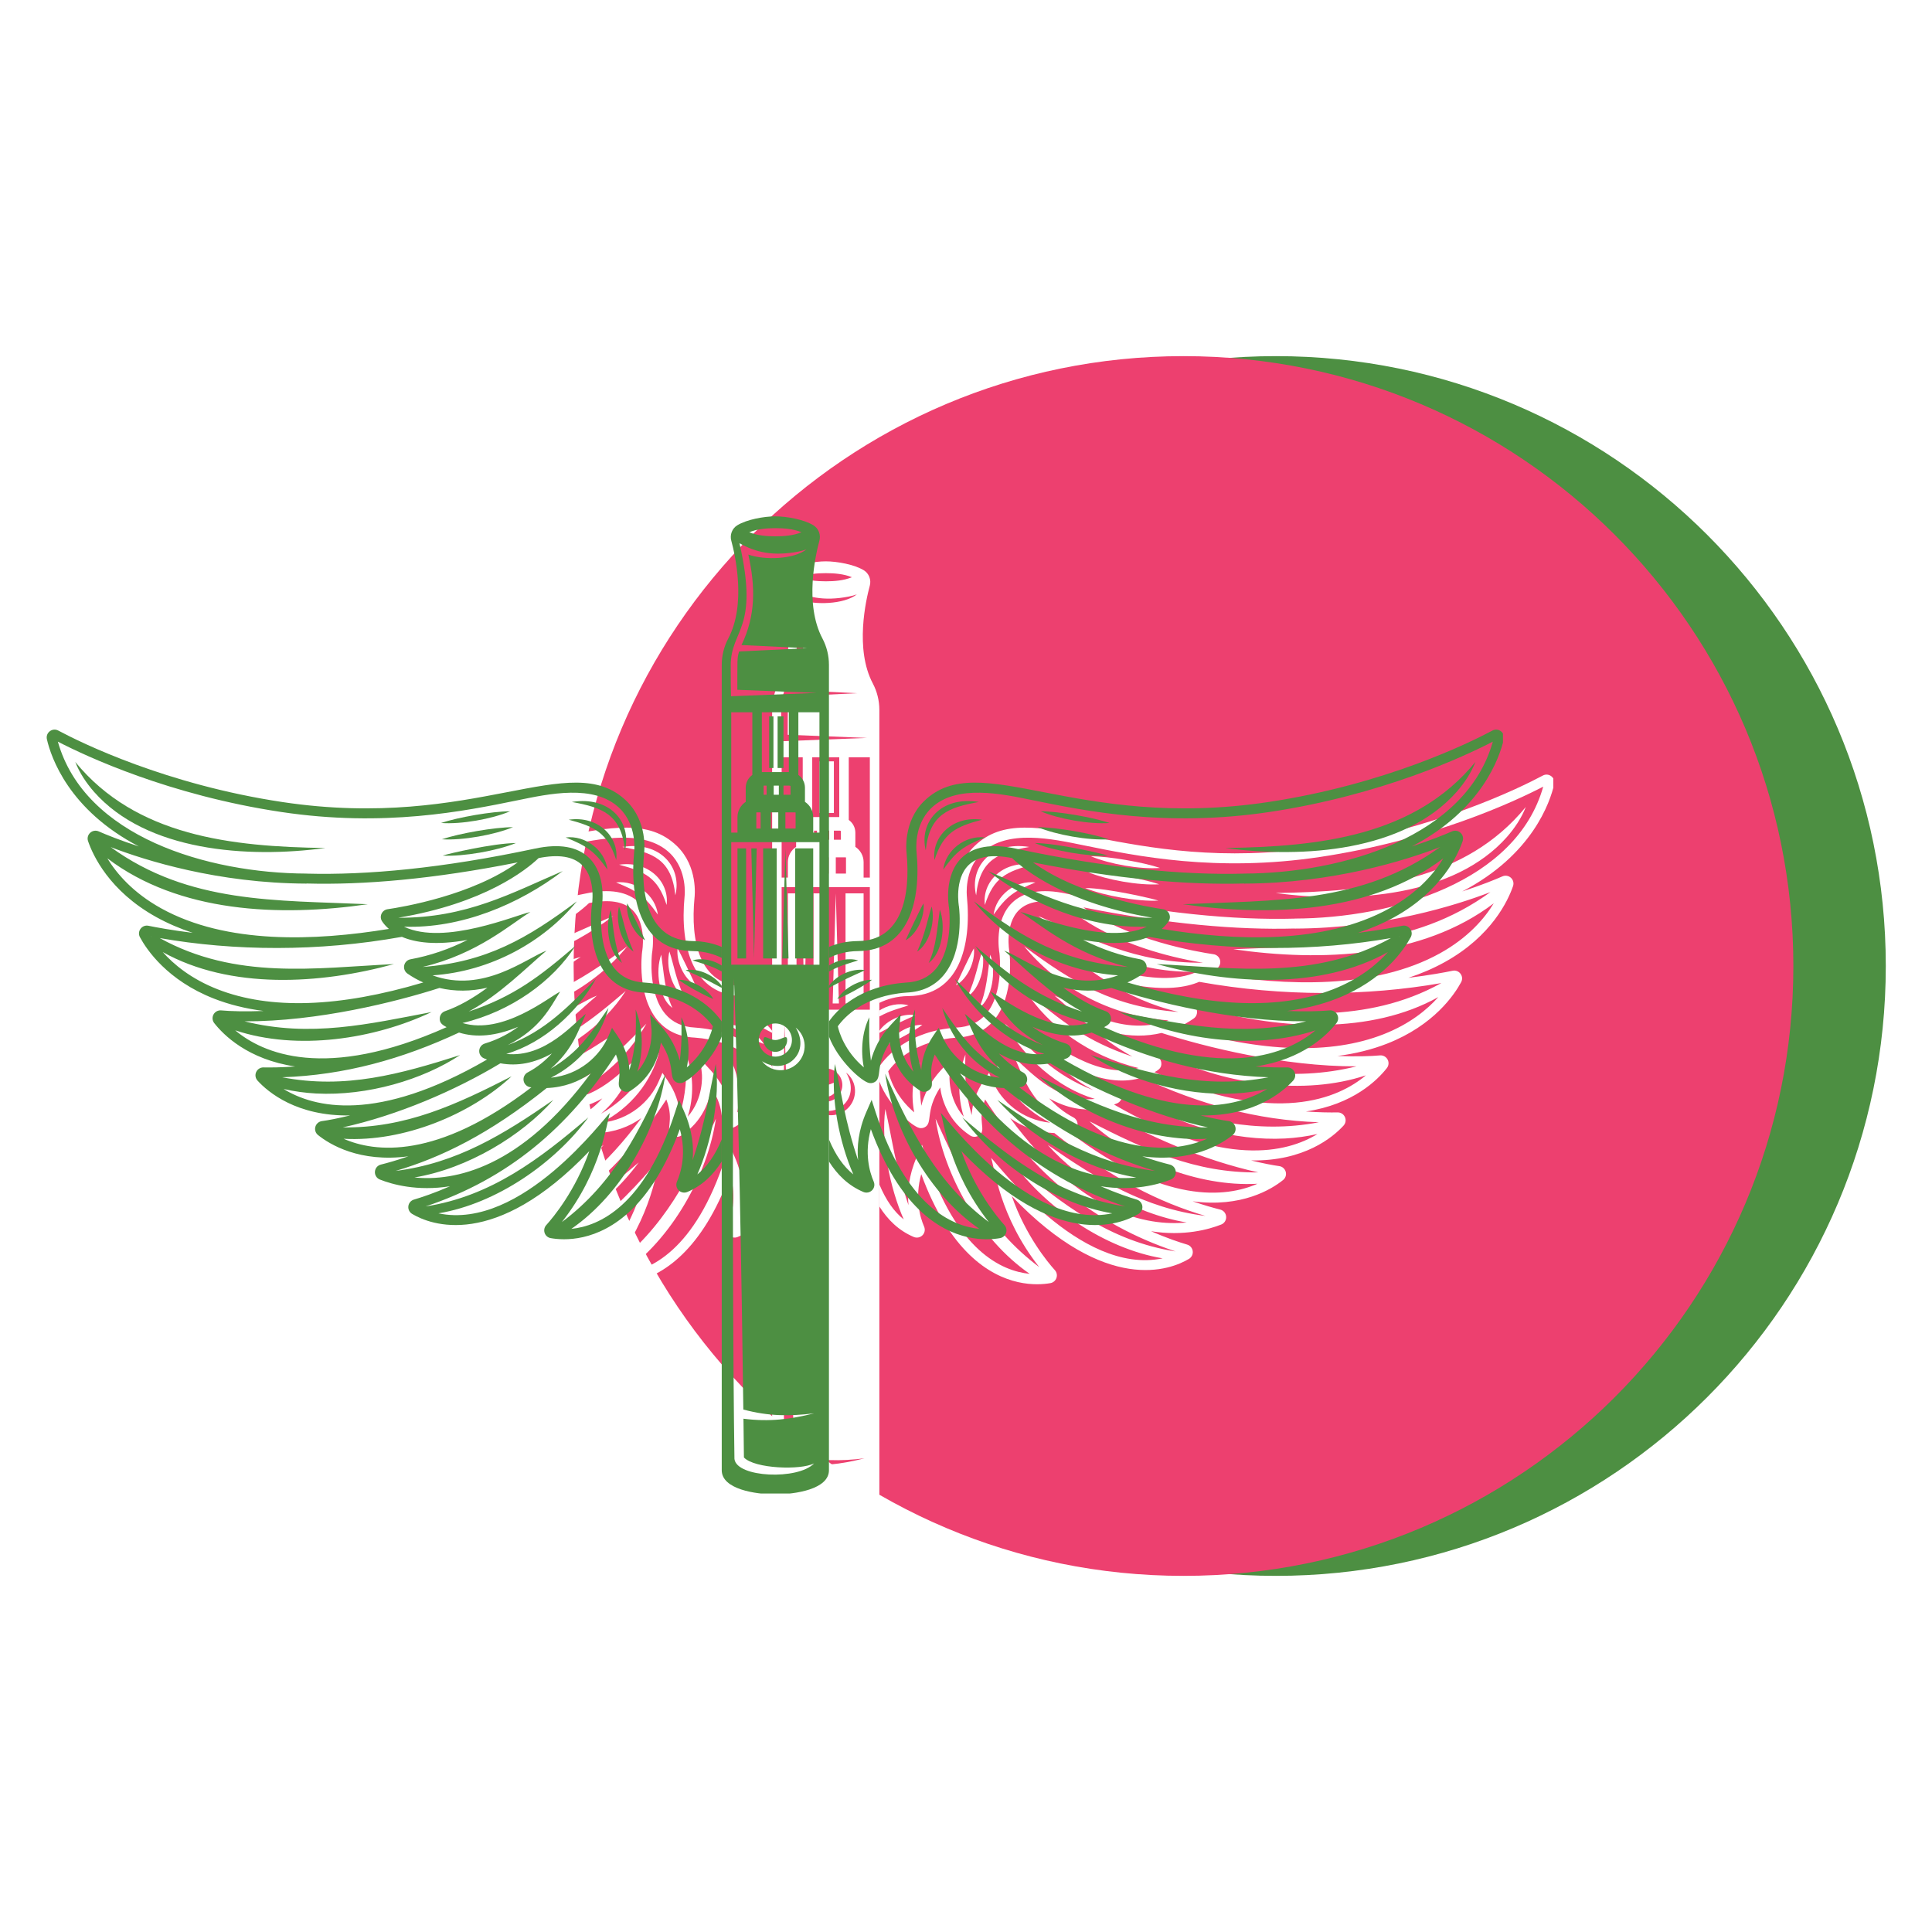
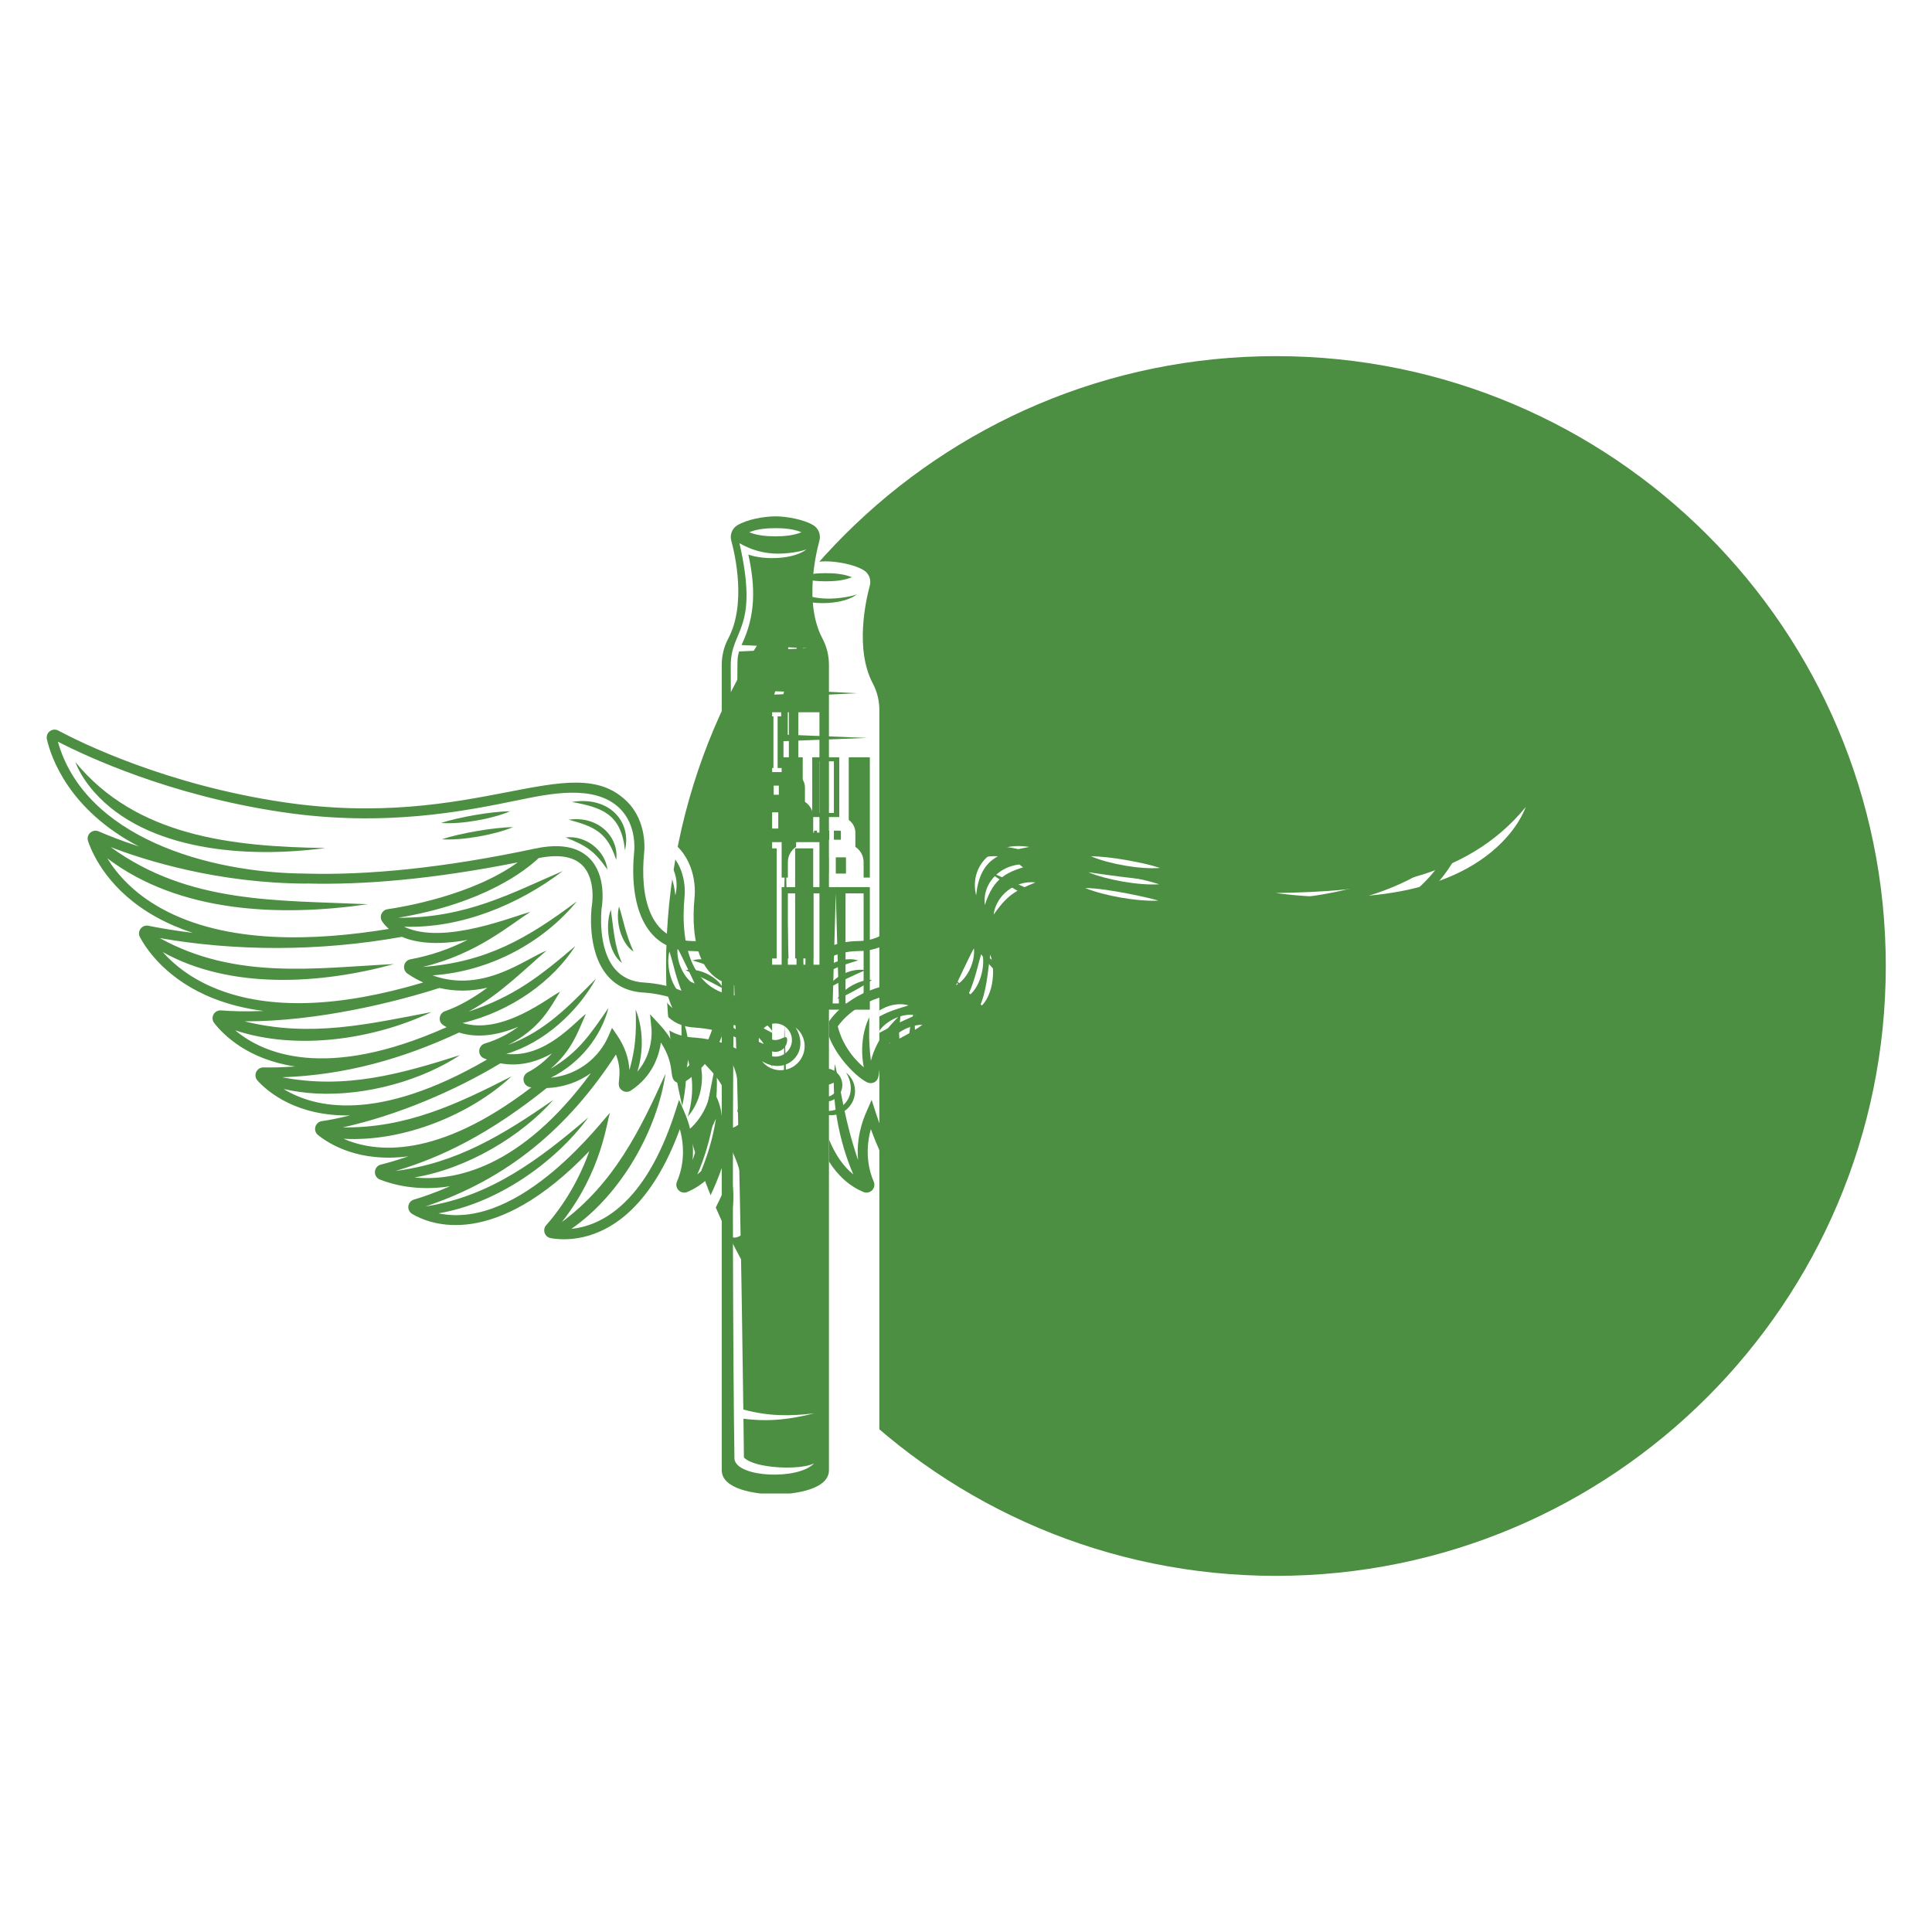
<svg xmlns="http://www.w3.org/2000/svg" width="500" viewBox="0 0 375 375" height="500" preserveAspectRatio="xMidYMid meet">
  <defs>
    <clipPath id="a86aa83cb0">
      <path d="M 129.281 69.125 L 366.031 69.125 L 366.031 305.875 L 129.281 305.875 Z M 129.281 69.125 " clip-rule="nonzero" />
    </clipPath>
    <clipPath id="540db7fd32">
      <path d="M 247.656 69.125 C 182.281 69.125 129.281 122.125 129.281 187.5 C 129.281 252.875 182.281 305.875 247.656 305.875 C 313.031 305.875 366.031 252.875 366.031 187.5 C 366.031 122.125 313.031 69.125 247.656 69.125 Z M 247.656 69.125 " clip-rule="nonzero" />
    </clipPath>
    <clipPath id="2f9458f3e8">
      <path d="M 111.34 69.125 L 348.09 69.125 L 348.09 305.875 L 111.34 305.875 Z M 111.34 69.125 " clip-rule="nonzero" />
    </clipPath>
    <clipPath id="22705021c5">
-       <path d="M 229.715 69.125 C 164.34 69.125 111.34 122.125 111.34 187.5 C 111.34 252.875 164.34 305.875 229.715 305.875 C 295.09 305.875 348.09 252.875 348.09 187.5 C 348.09 122.125 295.09 69.125 229.715 69.125 Z M 229.715 69.125 " clip-rule="nonzero" />
-     </clipPath>
+       </clipPath>
    <clipPath id="1826894513">
      <path d="M 18.75 150 L 150 150 L 150 250 L 18.75 250 Z M 18.75 150 " clip-rule="nonzero" />
    </clipPath>
    <clipPath id="5f2cbbc540">
-       <path d="M 170 150 L 301.5 150 L 301.5 250 L 170 250 Z M 170 150 " clip-rule="nonzero" />
-     </clipPath>
+       </clipPath>
    <clipPath id="c05336bf34">
      <path d="M 149 108.875 L 171 108.875 L 171 298.625 L 149 298.625 Z M 149 108.875 " clip-rule="nonzero" />
    </clipPath>
    <clipPath id="2ff05b3003">
      <path d="M 160 141 L 291.719 141 L 291.719 241 L 160 241 Z M 160 141 " clip-rule="nonzero" />
    </clipPath>
    <clipPath id="f13332e5db">
      <path d="M 140 100.141 L 161 100.141 L 161 289.891 L 140 289.891 Z M 140 100.141 " clip-rule="nonzero" />
    </clipPath>
  </defs>
  <rect x="-37.5" width="450" fill="#ffffff" y="-37.5" height="450" fill-opacity="1" />
  <rect x="-37.5" width="450" fill="#ffffff" y="-37.5" height="450" fill-opacity="1" />
  <g clip-path="url(#a86aa83cb0)">
    <g clip-path="url(#540db7fd32)">
      <path fill="#4d8f42" d="M 129.281 69.125 L 366.031 69.125 L 366.031 305.875 L 129.281 305.875 Z M 129.281 69.125 " fill-opacity="1" fill-rule="nonzero" />
    </g>
  </g>
  <g clip-path="url(#2f9458f3e8)">
    <g clip-path="url(#22705021c5)">
      <path fill="#ed406f" d="M 111.34 69.125 L 348.09 69.125 L 348.09 305.875 L 111.34 305.875 Z M 111.34 69.125 " fill-opacity="1" fill-rule="nonzero" />
    </g>
  </g>
  <path fill="#ffffff" d="M 119.574 171.281 C 123.742 172.965 125.113 173.898 127.688 177.52 C 127.242 173.812 123.488 170.816 119.574 171.281 Z M 119.574 171.281 " fill-opacity="1" fill-rule="nonzero" />
  <g clip-path="url(#1826894513)">
    <path fill="#ffffff" d="M 149.871 229.895 C 148.59 232.953 147.039 235.168 145.137 236.688 C 147.848 230.543 149.578 221.832 148.711 215.258 C 147.32 221.203 146.949 225.801 144.215 233.926 C 144.461 231.359 144.18 228.168 142.613 224.57 L 141.59 222.211 L 140.797 224.66 C 134.926 242.812 126.078 246.719 120.684 247.254 C 130.488 240.48 137.352 227.961 138.957 217.145 C 133.926 228.332 128.93 238.395 118.84 245.938 C 126.652 235.996 127.504 226.531 128.18 224.746 C 127.188 225.492 111.043 247.633 94.883 244.242 C 106.184 242.355 117.438 234.488 123.977 225.625 C 114.484 233.758 105.012 240.949 92.383 242.902 C 108.328 237.578 120.066 227.68 129.336 213.41 C 131 217.754 128.91 219.324 130.578 220.406 C 131.09 220.738 131.723 220.738 132.234 220.406 C 136.395 217.68 137.688 213.727 138.066 211.082 C 141.066 215.75 139.414 217.988 141.09 218.812 C 141.41 218.973 141.773 219.008 142.113 218.934 C 143.52 218.617 148.078 214.648 149.871 209.918 L 149.871 207 C 148.438 204.938 144.145 200.113 134.922 199.453 C 132.457 199.336 130.516 198.445 129.129 196.801 C 125.742 192.777 126.504 185.496 126.555 185.031 C 126.656 184.469 127.59 178.633 124.121 175.25 C 121.867 173.047 118.344 172.438 113.648 173.438 C 95.586 177.285 81.023 178.617 69.277 178.305 L 69.277 178.293 C 50.082 178.223 26.219 171.168 21.012 152.688 C 26.539 155.551 42.633 163.082 64.359 166.34 C 84.418 169.348 99.941 166.172 110.215 164.074 C 116.238 162.844 125.113 160.855 130.027 165.598 C 133.48 168.93 132.883 173.961 132.875 174.012 C 131.93 183.734 134.453 193.254 144.219 193.34 C 146.535 193.359 148.418 193.941 149.871 194.664 L 149.871 192.527 C 148.332 191.883 146.453 191.414 144.234 191.395 C 135.738 191.32 133.992 182.621 134.809 174.23 C 134.836 174.016 135.523 168.203 131.375 164.199 C 120.609 153.809 102.199 170.047 64.648 164.414 C 42 161.02 25.582 152.93 21.094 150.535 C 20.559 150.246 19.926 150.297 19.445 150.668 C 18.965 151.035 18.75 151.629 18.883 152.219 C 19.676 155.695 23.117 165.93 36.734 173.027 C 33.055 171.832 30.363 170.73 28.93 170.102 C 28.375 169.859 27.727 169.965 27.281 170.379 C 26.836 170.785 26.676 171.422 26.871 171.992 C 27.812 174.742 30.988 181.684 40.125 186.742 C 42.297 187.949 44.656 188.965 47.191 189.797 C 43.09 189.293 40.066 188.727 38.598 188.422 C 38.008 188.301 37.422 188.527 37.062 189.008 C 36.707 189.488 36.66 190.113 36.945 190.641 C 38.238 193.043 42.227 199.008 51.301 202.562 C 54.266 203.723 57.488 204.52 60.953 204.965 C 57.371 205.102 54.496 205.016 52.703 204.852 C 52.094 204.797 51.516 205.109 51.223 205.645 C 50.934 206.176 50.984 206.832 51.359 207.312 C 53.145 209.594 57.898 214.379 67.074 215.738 C 64.449 215.926 62.336 215.945 60.926 215.918 C 60.312 215.906 59.754 216.258 59.504 216.816 C 59.25 217.375 59.355 218.027 59.77 218.48 C 61.816 220.715 67.383 225.422 77.723 225.238 C 75.383 225.816 73.496 226.172 72.266 226.34 C 71.656 226.418 71.156 226.855 70.992 227.445 C 70.828 228.035 71.031 228.664 71.512 229.047 C 73.746 230.844 79.566 234.438 89.055 233.172 C 86.789 233.957 84.941 234.469 83.715 234.777 C 83.062 234.938 82.598 235.492 82.555 236.16 C 82.508 236.824 82.895 237.434 83.512 237.68 C 85.891 238.621 90.77 240 97.129 238.98 C 94.059 240.328 91.582 241.145 90.125 241.574 C 89.543 241.746 89.117 242.246 89.043 242.848 C 88.965 243.445 89.254 244.035 89.773 244.348 C 93.281 246.445 105.746 251.434 124.164 232.168 C 121.469 239.836 117.207 244.977 115.805 246.531 C 115.434 246.941 115.316 247.523 115.496 248.047 C 115.676 248.574 116.125 248.957 116.668 249.055 C 117.949 249.281 120.199 249.477 122.938 248.859 C 128.566 247.59 136.25 242.875 141.738 227.898 C 143.023 232.559 142.004 236.188 141.18 238.09 C 140.934 238.664 141.055 239.32 141.496 239.762 C 141.941 240.211 142.609 240.34 143.191 240.094 C 146.094 238.867 148.242 236.762 149.871 234.172 Z M 114.328 175.289 C 118.203 174.508 121.043 174.961 122.766 176.641 C 125.594 179.406 124.648 184.656 124.637 184.707 L 124.629 184.766 C 124.586 185.109 123.605 193.258 127.637 198.047 C 129.391 200.129 131.801 201.254 134.809 201.395 C 143 201.98 146.84 206.109 148.156 207.941 C 147.902 209.051 146.816 212.762 143.102 215.91 C 143.754 212.668 143.422 208.941 142.035 206.188 C 142.039 208.672 142.207 210.672 141.727 214.625 C 141.195 212.594 140.117 210.094 137.926 207.727 L 135.957 205.602 L 136.238 208.488 C 136.258 208.707 136.621 213.148 133.488 216.75 C 134.711 212.824 134.656 208.457 133.164 204.691 C 133.332 209.375 133.102 212.328 131.953 216.445 C 131.824 214.105 131.035 211.844 129.574 209.703 L 128.574 208.234 L 127.867 209.863 C 126.188 213.766 122.223 217.371 116.707 217.918 C 122.477 215.059 126.488 209.793 127.887 204.371 C 124.336 209.52 122.098 212.965 116.648 216.188 C 120.832 212.559 121.902 209.129 123.496 205.539 C 121.359 207.059 115.688 214.125 108.047 213.297 C 115.422 211.121 121.898 205.121 125.461 198.699 C 120.195 203.973 115.77 208.805 108.352 211.582 C 114.707 208.336 116.555 204.305 118.5 201.207 C 116.258 202.32 107.379 209.648 99.551 207.305 C 109.031 205.051 117.133 199.129 121.453 192.348 C 114.566 198.254 109.473 202.195 100.758 205.078 C 106.832 201.801 111.898 196.586 115.863 193.25 C 111.934 194.715 103.594 201.645 93.738 198.051 C 105.062 197.285 115.34 191.52 121.75 183.684 C 112.164 190.859 104.188 195.508 91.816 196.418 C 102.488 193.914 109.023 187.992 112.727 185.754 C 110.098 186.262 96.023 192.367 88.195 188.602 C 99.207 188.992 110.461 184.316 119.012 177.805 C 109.195 182.004 100.324 186.961 87.066 186.867 C 103.828 184.07 111.93 177.574 114.328 175.289 Z M 41.066 185.043 C 35.586 182.004 32.418 178.281 30.613 175.332 C 44.508 185.875 63.973 186.73 81.176 184.242 C 63.395 183.441 46.434 184.172 31.266 173.156 C 38.004 175.746 52.031 180.176 69.273 180.238 L 69.273 180.223 C 80.352 180.523 93.836 179.391 110.27 176.121 C 101.426 182.535 87.895 184.793 85.008 185.215 C 84.492 185.285 84.039 185.625 83.824 186.113 C 83.609 186.598 83.66 187.148 83.961 187.586 C 84.246 188.012 84.664 188.52 85.266 189.035 C 70.965 191.383 53.742 192.062 41.066 185.043 Z M 39.145 190.562 C 39.137 190.547 39.121 190.527 39.113 190.508 C 39.133 190.512 39.152 190.516 39.172 190.52 Z M 52.008 200.75 C 46.875 198.738 43.5 195.926 41.371 193.531 C 54.457 200.824 71.871 199.816 86.254 195.855 C 70.941 196.629 55.547 198.965 40.789 190.816 C 55.246 193.344 71.5 193.496 87.789 190.574 C 90.355 191.676 94.359 192.293 100.535 191.168 C 96.914 192.988 93.254 194.23 89.453 194.934 C 88.852 195.035 88.371 195.508 88.238 196.113 C 88.109 196.719 88.352 197.344 88.855 197.695 C 89.84 198.383 90.871 198.957 91.938 199.43 C 75.629 204.293 62.203 204.746 52.008 200.75 Z M 55.438 208.723 C 67.52 212.734 82.473 210.434 93.555 205.168 C 81.367 207.48 70.078 210.168 57.246 206.977 C 71.496 207.016 86.637 203.199 95.082 200.496 C 98.035 201.203 101.188 201.188 104.387 200.441 C 101.434 202.609 98.75 204.094 96.152 205.008 C 95.594 205.203 95.207 205.691 95.141 206.277 C 95.023 207.34 95.77 207.719 96.465 208.109 C 72.867 218.637 60.703 213.148 55.438 208.723 Z M 64.828 220.109 C 66.891 220.582 69 220.859 71.109 220.98 C 81.094 221.5 91.844 218.301 99.078 213.523 C 87.508 217.207 76.812 220.191 64.555 217.832 C 76.652 217.418 87.82 214.312 98.879 209.152 C 102.238 210.203 106.047 209.836 110.379 208.031 C 108.727 209.254 106.574 210.473 103.895 211.281 C 103.266 211.469 102.836 212.02 102.797 212.676 C 102.766 213.32 103.125 213.902 103.719 214.156 C 103.918 214.238 104.117 214.312 104.316 214.391 C 82.934 226.793 70.723 223.734 64.828 220.109 Z M 76.477 229.766 C 88.141 230.426 101.121 225.043 109.082 217.648 C 98.34 223.145 88.551 227.715 76.328 227.559 C 86.945 225.207 98.09 220.441 106.91 215.121 C 110.219 215.727 113.531 215.094 116.91 213.199 C 115.719 214.508 114.16 215.863 112.207 216.887 C 111.621 217.191 111.301 217.84 111.414 218.496 C 111.527 219.156 112.051 219.664 112.715 219.762 C 112.785 219.77 112.855 219.773 112.926 219.781 C 94.52 233.871 82.535 232.426 76.477 229.766 Z M 90.219 237.281 C 100.629 235.543 111.059 229.145 117.188 222.223 C 107.457 228.957 98.457 234.512 86.57 236.012 C 95.41 233.406 104.746 228.863 115.898 219.922 C 119.254 219.797 122.156 218.691 124.473 217.031 C 110.832 235.566 97.969 238.047 90.219 237.281 Z M 90.219 237.281 " fill-opacity="1" fill-rule="nonzero" />
  </g>
  <path fill="#ffffff" d="M 144.203 195.145 C 146.254 195.812 147.668 196.121 149.871 197.301 L 149.871 196.137 C 148.246 195.102 146.094 194.586 144.203 195.145 Z M 144.203 195.145 " fill-opacity="1" fill-rule="nonzero" />
  <path fill="#ffffff" d="M 179.027 198.914 C 176.586 198.867 173.504 200.594 172.305 202.637 C 173.852 202.07 177.707 199.969 179.027 198.914 Z M 179.027 198.914 " fill-opacity="1" fill-rule="nonzero" />
  <path fill="#ffffff" d="M 170.68 196.137 L 170.68 197.301 C 172.883 196.121 174.297 195.812 176.348 195.145 C 174.457 194.586 172.305 195.102 170.68 196.137 Z M 170.68 196.137 " fill-opacity="1" fill-rule="nonzero" />
  <path fill="#ffffff" d="M 170.68 200.086 L 170.68 200.48 C 171.203 200.207 171.699 199.934 172.195 199.672 C 175.273 198.027 177.391 197.27 177.688 197.031 C 175.098 196.605 172.023 198.121 170.68 200.086 Z M 170.68 200.086 " fill-opacity="1" fill-rule="nonzero" />
  <path fill="#ffffff" d="M 149.871 200.48 L 149.871 200.086 C 148.527 198.121 145.457 196.605 142.863 197.031 C 143.16 197.27 145.277 198.027 148.359 199.672 C 148.852 199.934 149.348 200.207 149.871 200.48 Z M 149.871 200.48 " fill-opacity="1" fill-rule="nonzero" />
  <path fill="#ffffff" d="M 131.082 173.785 C 132.426 168.328 128.148 163.195 120.77 164.395 C 126.668 165.461 130.367 166.758 131.082 173.785 Z M 131.082 173.785 " fill-opacity="1" fill-rule="nonzero" />
  <path fill="#ffffff" d="M 148.246 202.637 C 147.047 200.594 143.965 198.867 141.523 198.914 C 142.844 199.969 146.699 202.07 148.246 202.637 Z M 148.246 202.637 " fill-opacity="1" fill-rule="nonzero" />
  <path fill="#ffffff" d="M 120.172 167.836 C 125.211 169.188 127.68 170.328 129.387 175.652 C 129.965 171.207 125.926 167.004 120.172 167.836 Z M 120.172 167.836 " fill-opacity="1" fill-rule="nonzero" />
  <path fill="#ffffff" d="M 190.621 184.688 C 189.781 187.199 189.422 189.852 187.797 193.441 C 190.18 191.906 191.359 187.574 190.621 184.688 Z M 190.621 184.688 " fill-opacity="1" fill-rule="nonzero" />
  <path fill="#ffffff" d="M 189.469 173.785 C 190.184 166.758 193.883 165.461 199.781 164.395 C 192.402 163.195 188.125 168.328 189.469 173.785 Z M 189.469 173.785 " fill-opacity="1" fill-rule="nonzero" />
  <path fill="#ffffff" d="M 192.207 185.297 C 191.703 188.684 191.531 192.512 190.035 195.641 C 192.641 193.773 193.395 188.492 192.207 185.297 Z M 192.207 185.297 " fill-opacity="1" fill-rule="nonzero" />
  <path fill="#ffffff" d="M 185.562 191.238 C 187.777 190.012 189.32 186.648 189.035 184.078 C 188.469 184.992 185.801 190.668 185.562 191.238 Z M 185.562 191.238 " fill-opacity="1" fill-rule="nonzero" />
  <path fill="#ffffff" d="M 211.766 166.207 C 215.27 167.695 221.254 168.773 225.164 168.469 C 221.941 167.387 215.289 166.199 211.766 166.207 Z M 211.766 166.207 " fill-opacity="1" fill-rule="nonzero" />
  <path fill="#ffffff" d="M 225.008 171.641 C 221.617 170.488 214.82 169.301 211.195 169.285 C 214.777 170.773 220.988 171.895 225.008 171.641 Z M 225.008 171.641 " fill-opacity="1" fill-rule="nonzero" />
  <path fill="#ffffff" d="M 292.512 162.438 C 294.027 160.699 295.332 158.758 296.156 156.633 C 284.387 171.02 265.871 173.078 247.605 173.332 C 262.785 175.379 282.32 173.977 292.512 162.438 Z M 292.512 162.438 " fill-opacity="1" fill-rule="nonzero" />
  <path fill="#ffffff" d="M 224.852 174.809 C 223.695 174.41 215.031 172.402 210.629 172.363 C 214.391 173.898 220.848 175.012 224.852 174.809 Z M 224.852 174.809 " fill-opacity="1" fill-rule="nonzero" />
  <path fill="#ffffff" d="M 192.863 177.52 C 195.438 173.898 196.809 172.965 200.977 171.281 C 197.062 170.816 193.309 173.812 192.863 177.52 Z M 192.863 177.52 " fill-opacity="1" fill-rule="nonzero" />
  <path fill="#ffffff" d="M 130.516 195.641 C 129.02 192.512 128.848 188.684 128.344 185.297 C 127.156 188.492 127.914 193.773 130.516 195.641 Z M 130.516 195.641 " fill-opacity="1" fill-rule="nonzero" />
  <path fill="#ffffff" d="M 109.355 169.285 C 105.73 169.301 98.934 170.488 95.543 171.641 C 99.562 171.895 105.773 170.773 109.355 169.285 Z M 109.355 169.285 " fill-opacity="1" fill-rule="nonzero" />
  <path fill="#ffffff" d="M 95.387 168.469 C 99.297 168.773 105.281 167.695 108.785 166.207 C 105.262 166.199 98.609 167.387 95.387 168.469 Z M 95.387 168.469 " fill-opacity="1" fill-rule="nonzero" />
  <path fill="#ffffff" d="M 134.988 191.238 C 134.75 190.668 132.082 184.992 131.516 184.078 C 131.23 186.648 132.773 190.012 134.988 191.238 Z M 134.988 191.238 " fill-opacity="1" fill-rule="nonzero" />
  <path fill="#ffffff" d="M 191.164 175.652 C 192.875 170.328 195.34 169.188 200.379 167.836 C 194.625 167.004 190.586 171.207 191.164 175.652 Z M 191.164 175.652 " fill-opacity="1" fill-rule="nonzero" />
  <path fill="#ffffff" d="M 132.754 193.441 C 131.129 189.852 130.77 187.199 129.93 184.688 C 129.195 187.574 130.371 191.906 132.754 193.441 Z M 132.754 193.441 " fill-opacity="1" fill-rule="nonzero" />
  <g clip-path="url(#5f2cbbc540)">
    <path fill="#ffffff" d="M 301.668 152.219 C 301.801 151.629 301.586 151.035 301.105 150.668 C 300.625 150.297 299.992 150.246 299.461 150.535 C 294.969 152.93 278.551 161.02 255.902 164.414 C 218.352 170.047 199.941 153.809 189.176 164.199 C 185.027 168.203 185.715 174.016 185.742 174.23 C 186.559 182.621 184.812 191.32 176.316 191.395 C 174.098 191.414 172.219 191.883 170.68 192.527 L 170.68 194.664 C 172.137 193.941 174.016 193.359 176.332 193.34 C 186.098 193.254 188.621 183.734 187.676 174.012 C 187.672 173.961 187.074 168.93 190.527 165.598 C 195.438 160.855 204.312 162.844 210.336 164.074 C 220.609 166.172 236.133 169.348 256.191 166.34 C 277.918 163.082 294.012 155.551 299.539 152.688 C 294.332 171.168 270.469 178.223 251.273 178.293 L 251.273 178.305 C 239.527 178.617 224.965 177.285 206.906 173.438 C 202.211 172.438 198.684 173.047 196.43 175.25 C 192.961 178.633 193.895 184.469 193.996 185.031 C 194.051 185.496 194.809 192.777 191.422 196.801 C 190.035 198.445 188.094 199.336 185.629 199.453 C 176.406 200.113 172.113 204.938 170.68 207 L 170.68 209.918 C 172.473 214.648 177.031 218.617 178.438 218.934 C 178.777 219.008 179.141 218.973 179.461 218.812 C 181.137 217.988 179.484 215.75 182.484 211.082 C 182.863 213.727 184.156 217.68 188.316 220.406 C 188.828 220.738 189.461 220.738 189.973 220.406 C 191.641 219.324 189.551 217.754 191.215 213.41 C 200.484 227.68 212.223 237.578 228.172 242.902 C 215.539 240.949 206.066 233.758 196.574 225.625 C 203.113 234.488 214.367 242.355 225.668 244.242 C 209.508 247.633 193.367 225.492 192.371 224.746 C 193.047 226.531 193.898 235.996 201.711 245.938 C 191.621 238.395 186.625 228.332 181.594 217.145 C 183.199 227.961 190.062 240.48 199.867 247.254 C 194.473 246.719 185.625 242.812 179.754 224.66 L 178.965 222.211 L 177.938 224.57 C 176.371 228.168 176.09 231.359 176.336 233.926 C 173.605 225.801 173.234 221.203 171.84 215.258 C 170.973 221.832 172.703 230.543 175.414 236.688 C 173.512 235.168 171.961 232.953 170.68 229.895 L 170.68 234.172 C 172.312 236.762 174.457 238.867 177.359 240.094 C 177.941 240.34 178.609 240.211 179.055 239.762 C 179.496 239.32 179.617 238.664 179.371 238.09 C 178.547 236.188 177.527 232.559 178.812 227.898 C 184.301 242.875 191.984 247.59 197.613 248.859 C 200.352 249.477 202.605 249.281 203.883 249.055 C 204.426 248.957 204.875 248.574 205.055 248.047 C 205.238 247.523 205.117 246.941 204.746 246.531 C 203.344 244.977 199.082 239.836 196.387 232.168 C 214.809 251.434 227.27 246.445 230.777 244.348 C 231.297 244.035 231.586 243.445 231.508 242.848 C 231.434 242.246 231.008 241.746 230.426 241.574 C 228.969 241.145 226.492 240.328 223.422 238.98 C 229.781 240 234.66 238.621 237.039 237.68 C 237.656 237.434 238.043 236.824 237.996 236.16 C 237.953 235.492 237.488 234.938 236.84 234.777 C 235.609 234.469 233.762 233.957 231.496 233.172 C 240.984 234.438 246.805 230.844 249.039 229.047 C 249.52 228.664 249.723 228.035 249.559 227.445 C 249.395 226.855 248.895 226.418 248.289 226.34 C 247.055 226.172 245.168 225.816 242.828 225.238 C 253.168 225.422 258.734 220.715 260.781 218.48 C 261.195 218.027 261.301 217.375 261.047 216.816 C 260.797 216.258 260.238 215.906 259.625 215.918 C 258.215 215.945 256.105 215.926 253.477 215.738 C 262.652 214.379 267.406 209.594 269.191 207.312 C 269.566 206.832 269.617 206.176 269.328 205.645 C 269.035 205.109 268.457 204.797 267.848 204.852 C 266.055 205.016 263.18 205.102 259.598 204.965 C 263.062 204.52 266.285 203.723 269.25 202.562 C 278.324 199.008 282.312 193.043 283.605 190.641 C 283.891 190.113 283.848 189.488 283.488 189.008 C 283.133 188.527 282.543 188.301 281.953 188.422 C 280.484 188.727 277.461 189.293 273.359 189.797 C 275.895 188.965 278.254 187.949 280.426 186.742 C 289.562 181.684 292.738 174.742 293.68 171.992 C 293.875 171.422 293.715 170.785 293.27 170.379 C 292.824 169.965 292.176 169.859 291.621 170.102 C 290.188 170.73 287.496 171.832 283.816 173.027 C 297.438 165.93 300.875 155.695 301.668 152.219 Z M 192.684 209.863 L 191.98 208.234 L 190.977 209.703 C 189.516 211.844 188.727 214.105 188.598 216.445 C 187.449 212.328 187.223 209.375 187.387 204.691 C 185.895 208.457 185.844 212.824 187.062 216.75 C 183.93 213.148 184.293 208.707 184.312 208.488 L 184.594 205.602 L 182.625 207.727 C 180.434 210.094 179.355 212.594 178.824 214.625 C 178.344 210.672 178.512 208.672 178.516 206.188 C 177.129 208.941 176.797 212.668 177.449 215.91 C 173.734 212.762 172.648 209.051 172.398 207.941 C 173.711 206.109 177.551 201.98 185.742 201.395 C 188.75 201.254 191.164 200.129 192.914 198.047 C 196.945 193.258 195.969 185.109 195.922 184.766 L 195.914 184.707 C 195.906 184.656 194.957 179.406 197.789 176.641 C 199.508 174.961 202.348 174.508 206.223 175.289 C 208.621 177.574 216.727 184.07 233.484 186.867 C 220.227 186.961 211.355 182.004 201.539 177.805 C 210.09 184.316 221.344 188.992 232.355 188.602 C 224.527 192.367 210.453 186.262 207.824 185.754 C 211.527 187.992 218.062 193.914 228.734 196.418 C 216.363 195.508 208.387 190.859 198.801 183.684 C 205.211 191.52 215.488 197.285 226.812 198.051 C 216.957 201.645 208.617 194.715 204.688 193.25 C 208.652 196.586 213.719 201.801 219.793 205.078 C 211.078 202.195 205.984 198.254 199.098 192.348 C 203.418 199.129 211.52 205.051 221 207.305 C 213.172 209.648 204.293 202.32 202.051 201.207 C 203.996 204.305 205.844 208.336 212.199 211.582 C 204.781 208.805 200.355 203.973 195.09 198.699 C 198.652 205.121 205.129 211.121 212.504 213.297 C 204.863 214.125 199.191 207.059 197.055 205.539 C 198.648 209.129 199.723 212.559 203.902 216.188 C 198.457 212.965 196.215 209.52 192.664 204.371 C 194.066 209.793 198.074 215.059 203.844 217.918 C 198.328 217.371 194.367 213.766 192.684 209.863 Z M 233.98 236.012 C 222.094 234.512 213.094 228.957 203.363 222.223 C 209.492 229.145 219.922 235.543 230.332 237.281 C 222.582 238.047 209.719 235.566 196.078 217.031 C 198.395 218.691 201.297 219.797 204.652 219.922 C 215.805 228.863 225.141 233.406 233.98 236.012 Z M 244.223 227.559 C 232 227.715 222.211 223.145 211.469 217.648 C 219.434 225.043 232.414 230.426 244.074 229.766 C 238.016 232.426 226.031 233.871 207.625 219.781 C 207.695 219.773 207.766 219.77 207.836 219.762 C 208.5 219.664 209.023 219.156 209.137 218.496 C 209.25 217.84 208.93 217.191 208.344 216.887 C 206.391 215.863 204.832 214.508 203.645 213.199 C 207.02 215.094 210.332 215.727 213.641 215.121 C 222.461 220.441 233.605 225.207 244.223 227.559 Z M 255.996 217.832 C 243.738 220.191 233.043 217.207 221.473 213.523 C 228.707 218.301 239.457 221.5 249.441 220.98 C 251.551 220.859 253.66 220.582 255.723 220.109 C 249.828 223.734 237.617 226.793 216.234 214.391 C 216.434 214.312 216.633 214.238 216.832 214.156 C 217.426 213.902 217.789 213.32 217.754 212.676 C 217.719 212.02 217.285 211.469 216.656 211.281 C 213.977 210.473 211.824 209.254 210.172 208.031 C 214.504 209.836 218.312 210.203 221.672 209.152 C 232.73 214.312 243.902 217.418 255.996 217.832 Z M 263.305 206.977 C 250.473 210.168 239.184 207.48 227 205.168 C 238.078 210.434 253.031 212.734 265.113 208.723 C 259.848 213.148 247.684 218.637 224.086 208.109 C 224.781 207.719 225.527 207.34 225.41 206.277 C 225.344 205.691 224.957 205.203 224.398 205.008 C 221.801 204.094 219.117 202.609 216.164 200.441 C 219.363 201.188 222.516 201.203 225.469 200.496 C 233.914 203.199 249.055 207.016 263.305 206.977 Z M 281.438 190.508 C 281.43 190.527 281.414 190.547 281.406 190.562 L 281.379 190.52 C 281.398 190.516 281.418 190.512 281.438 190.508 Z M 279.762 190.816 C 265.004 198.965 249.609 196.629 234.297 195.855 C 248.68 199.816 266.094 200.824 279.18 193.531 C 277.051 195.926 273.676 198.738 268.543 200.75 C 258.352 204.746 244.926 204.293 228.613 199.43 C 229.68 198.957 230.711 198.383 231.695 197.695 C 232.199 197.344 232.445 196.719 232.312 196.113 C 232.18 195.508 231.703 195.035 231.098 194.934 C 227.297 194.23 223.637 192.988 220.016 191.168 C 226.195 192.293 230.195 191.676 232.762 190.574 C 249.051 193.496 265.305 193.344 279.762 190.816 Z M 289.289 173.156 C 274.117 184.172 257.156 183.441 239.375 184.242 C 256.578 186.73 276.043 185.875 289.938 175.332 C 288.137 178.281 284.965 182.004 279.484 185.043 C 266.809 192.062 249.586 191.383 235.285 189.035 C 235.887 188.52 236.305 188.012 236.594 187.586 C 236.891 187.148 236.941 186.598 236.727 186.113 C 236.512 185.625 236.059 185.285 235.543 185.215 C 232.656 184.793 219.129 182.535 210.281 176.121 C 226.715 179.391 240.203 180.523 251.281 180.223 L 251.281 180.238 C 268.52 180.176 282.547 175.746 289.289 173.156 Z M 289.289 173.156 " fill-opacity="1" fill-rule="nonzero" />
  </g>
  <path fill="#ffffff" d="M 109.926 172.363 C 105.52 172.402 96.855 174.41 95.699 174.809 C 99.703 175.012 106.16 173.898 109.926 172.363 Z M 109.926 172.363 " fill-opacity="1" fill-rule="nonzero" />
  <path fill="#ffffff" d="M 24.395 156.633 C 25.219 158.758 26.523 160.699 28.039 162.438 C 38.23 173.977 57.766 175.379 72.945 173.332 C 54.68 173.078 36.164 171.02 24.395 156.633 Z M 24.395 156.633 " fill-opacity="1" fill-rule="nonzero" />
  <g clip-path="url(#c05336bf34)">
    <path fill="#ffffff" d="M 169.418 132.668 C 165.891 126.023 168.074 116.453 168.828 113.68 C 169.141 112.531 168.664 111.305 167.668 110.691 C 165.832 109.566 162.488 108.957 160.277 108.957 C 158.062 108.957 154.723 109.566 152.883 110.691 C 151.887 111.301 151.41 112.531 151.723 113.68 C 152.477 116.453 154.66 126.023 151.137 132.668 C 150.309 134.227 149.871 135.992 149.871 137.77 L 149.871 294.109 C 149.871 297.801 156.41 298.785 160.277 298.785 C 164.141 298.785 170.68 297.801 170.68 294.109 L 170.68 137.77 C 170.68 135.992 170.242 134.227 169.418 132.668 Z M 160.277 111.25 C 161.949 111.25 163.785 111.391 165.348 112.039 C 163.785 112.691 161.949 112.832 160.277 112.832 C 158.602 112.828 156.77 112.688 155.203 112.039 C 156.77 111.395 158.602 111.25 160.277 111.25 Z M 151.617 137.891 C 151.637 130.754 157.184 131.102 153.312 114.176 C 156.406 115.906 159.785 116.762 164.812 115.781 C 165.316 115.676 165.812 115.551 166.312 115.371 C 163.801 117.328 158.148 117.48 155.031 116.371 C 156.434 122.688 156.461 128.238 153.703 133.938 L 166.383 134.551 L 153.234 135.184 C 152.824 136.609 152.93 136.676 152.898 142.621 L 168.285 143.227 C 166.355 143.301 153.266 143.812 151.668 143.875 C 151.621 142.68 151.621 138.84 151.617 137.891 Z M 159.957 162.992 L 159.957 161.227 L 160.953 161.227 L 160.953 162.992 Z M 160.844 166.414 L 160.844 169.555 L 159.395 169.555 L 159.395 166.414 Z M 157.652 158.594 L 157.652 146.988 L 162.898 146.988 L 162.898 158.594 Z M 158.574 161.227 L 158.574 162.992 L 158.004 162.992 L 158.004 161.227 Z M 161.855 161.227 L 162.996 161.227 C 163.078 161.227 163.152 161.258 163.219 161.305 L 163.219 162.992 L 161.855 162.992 Z M 162.227 166.414 L 164.07 166.414 C 164.117 166.414 164.164 166.422 164.207 166.43 L 164.207 169.555 L 162.227 169.555 Z M 157.414 166.414 L 157.414 169.555 L 156.582 169.555 L 156.582 166.414 Z M 155.809 146.988 L 155.809 159.152 C 155.035 159.703 154.527 160.602 154.527 161.621 L 154.527 164.371 C 153.562 165.008 152.926 166.098 152.926 167.336 L 152.926 170.344 L 151.715 170.344 L 151.715 146.988 Z M 154.176 291.625 C 156.273 293.828 165.199 294.121 167.797 292.781 C 164.664 296.043 152.801 295.539 152.344 291.941 C 152.348 292.02 152.332 291.809 152.336 291.82 C 152.082 275.609 151.855 228.969 152.254 198.664 C 153.152 224.496 153.723 255.352 154.062 282.32 C 159.062 283.66 163.094 283.625 167.797 283.062 C 163.184 284.215 159.172 284.746 154.086 284.105 C 154.117 286.652 154.148 289.164 154.176 291.625 Z M 164.219 208.191 C 166.41 209.898 166.547 213.145 164.574 215.109 C 162.617 217.055 159.375 216.887 157.691 214.719 C 159.617 215.93 162.078 216.059 163.805 214.387 C 165.566 212.68 165.453 210.145 164.219 208.191 Z M 160.277 213.824 C 158.5 213.824 157.059 212.379 157.059 210.605 C 157.059 208.828 158.5 207.387 160.277 207.387 C 162.051 207.387 163.496 208.828 163.496 210.605 C 163.496 212.379 162.051 213.824 160.277 213.824 Z M 168.836 195.984 L 151.715 195.984 L 151.715 172.188 L 168.836 172.188 Z M 168.836 170.344 L 167.625 170.344 L 167.625 167.336 C 167.625 166.098 166.988 165.008 166.023 164.371 L 166.023 161.621 C 166.023 160.602 165.516 159.703 164.742 159.152 L 164.742 146.988 L 168.836 146.988 Z M 168.836 170.344 " fill-opacity="1" fill-rule="nonzero" />
  </g>
  <path fill="#ffffff" d="M 160.277 210.605 C 159.012 210.605 157.984 209.34 157.984 210.605 C 157.984 211.871 159.012 212.898 160.277 212.898 C 161.543 212.898 162.566 211.871 162.566 210.605 C 162.566 209.34 161.543 210.605 160.277 210.605 Z M 160.277 210.605 " fill-opacity="1" fill-rule="nonzero" />
  <path fill="#ffffff" d="M 157.902 173.402 L 160.535 173.402 L 160.535 194.773 L 157.902 194.773 Z M 157.902 173.402 " fill-opacity="1" fill-rule="nonzero" />
  <path fill="#ffffff" d="M 164.117 173.402 L 167.625 173.402 L 167.625 194.773 L 164.117 194.773 Z M 164.117 173.402 " fill-opacity="1" fill-rule="nonzero" />
  <path fill="#ffffff" d="M 152.926 173.402 L 154.602 173.402 L 154.602 194.773 L 152.926 194.773 Z M 152.926 173.402 " fill-opacity="1" fill-rule="nonzero" />
  <path fill="#ffffff" d="M 161.621 194.773 L 162.227 173.402 L 162.832 194.773 Z M 161.621 194.773 " fill-opacity="1" fill-rule="nonzero" />
  <path fill="#ffffff" d="M 156.66 173.402 L 156.137 194.773 L 155.609 173.402 Z M 156.66 173.402 " fill-opacity="1" fill-rule="nonzero" />
  <path fill="#ffffff" d="M 160.715 147.777 L 161.855 147.777 L 161.855 157.801 L 160.715 157.801 Z M 160.715 147.777 " fill-opacity="1" fill-rule="nonzero" />
  <path fill="#ffffff" d="M 159.066 147.777 L 159.906 147.777 L 159.906 157.801 L 159.066 157.801 Z M 159.066 147.777 " fill-opacity="1" fill-rule="nonzero" />
  <path fill="#4d8f42" d="M 109.793 162.547 C 113.965 164.23 115.332 165.164 117.906 168.785 C 117.461 165.082 113.707 162.082 109.793 162.547 Z M 109.793 162.547 " fill-opacity="1" fill-rule="nonzero" />
  <path fill="#4d8f42" d="M 140.09 221.16 C 138.809 224.223 137.258 226.434 135.355 227.953 C 138.066 221.809 139.797 213.102 138.93 206.523 C 137.539 212.473 137.168 217.066 134.434 225.195 C 134.68 222.629 134.398 219.434 132.832 215.836 L 131.809 213.477 L 131.016 215.926 C 125.145 234.082 116.297 237.984 110.902 238.523 C 120.707 231.746 127.57 219.227 129.176 208.41 C 124.145 219.598 119.148 229.664 109.059 237.203 C 116.871 227.262 117.723 217.797 118.398 216.012 C 117.406 216.758 101.262 238.898 85.102 235.508 C 96.402 233.621 107.656 225.754 114.199 216.891 C 104.703 225.023 95.23 232.215 82.602 234.168 C 98.547 228.848 110.285 218.945 119.555 204.676 C 121.219 209.02 119.129 210.594 120.797 211.676 C 121.309 212.008 121.941 212.004 122.453 211.672 C 126.613 208.949 127.906 204.992 128.285 202.352 C 131.285 207.02 129.633 209.254 131.309 210.078 C 131.629 210.238 131.992 210.277 132.332 210.199 C 133.738 209.883 138.297 205.914 140.09 201.188 L 140.09 198.27 C 138.66 196.203 134.363 191.379 125.141 190.719 C 122.676 190.605 120.734 189.711 119.348 188.066 C 115.961 184.043 116.723 176.762 116.773 176.297 C 116.875 175.734 117.809 169.902 114.34 166.516 C 112.086 164.316 108.562 163.707 103.867 164.707 C 85.805 168.551 71.242 169.883 59.496 169.57 L 59.496 169.562 C 40.301 169.488 16.438 162.438 11.23 143.953 C 16.758 146.816 32.852 154.348 54.578 157.605 C 74.637 160.613 90.16 157.441 100.434 155.34 C 106.457 154.109 115.332 152.125 120.246 156.863 C 123.699 160.199 123.102 165.23 123.094 165.281 C 122.148 175.004 124.672 184.52 134.438 184.605 C 136.754 184.625 138.637 185.207 140.09 185.93 L 140.09 183.797 C 138.551 183.148 136.672 182.68 134.453 182.66 C 125.957 182.586 124.211 173.887 125.027 165.496 C 125.055 165.281 125.742 159.469 121.594 155.465 C 110.828 145.074 92.418 161.312 54.867 155.684 C 32.219 152.285 15.801 144.199 11.312 141.801 C 10.777 141.516 10.145 141.566 9.664 141.934 C 9.184 142.301 8.969 142.895 9.102 143.484 C 9.895 146.965 13.336 157.199 26.953 164.293 C 23.273 163.098 20.582 161.996 19.148 161.367 C 18.594 161.125 17.945 161.234 17.5 161.645 C 17.055 162.055 16.895 162.688 17.09 163.258 C 18.031 166.008 21.207 172.949 30.344 178.012 C 32.516 179.215 34.875 180.23 37.41 181.066 C 33.309 180.559 30.285 179.992 28.816 179.691 C 28.227 179.57 27.641 179.793 27.281 180.273 C 26.926 180.758 26.879 181.383 27.164 181.91 C 28.457 184.309 32.445 190.273 41.52 193.828 C 44.484 194.988 47.707 195.785 51.172 196.23 C 47.59 196.367 44.715 196.281 42.922 196.117 C 42.312 196.062 41.734 196.375 41.441 196.91 C 41.152 197.445 41.203 198.098 41.578 198.578 C 43.363 200.863 48.117 205.645 57.293 207.004 C 54.668 207.191 52.555 207.211 51.145 207.184 C 50.535 207.172 49.973 207.527 49.723 208.082 C 49.469 208.641 49.574 209.293 49.988 209.746 C 52.035 211.984 57.602 216.688 67.941 216.504 C 65.602 217.082 63.715 217.441 62.484 217.605 C 61.875 217.688 61.375 218.125 61.211 218.715 C 61.047 219.301 61.25 219.93 61.73 220.312 C 63.965 222.109 69.785 225.703 79.273 224.438 C 77.008 225.227 75.16 225.738 73.934 226.043 C 73.281 226.203 72.816 226.762 72.773 227.426 C 72.727 228.09 73.113 228.699 73.73 228.945 C 76.109 229.891 80.988 231.27 87.348 230.25 C 84.277 231.594 81.801 232.41 80.344 232.84 C 79.762 233.012 79.336 233.512 79.262 234.113 C 79.184 234.715 79.473 235.305 79.992 235.617 C 83.5 237.711 95.965 242.703 114.383 223.434 C 111.688 231.105 107.426 236.242 106.023 237.797 C 105.652 238.207 105.535 238.789 105.715 239.316 C 105.895 239.84 106.344 240.227 106.887 240.32 C 108.168 240.547 110.418 240.746 113.156 240.125 C 118.785 238.855 126.469 234.141 131.957 219.164 C 133.242 223.824 132.223 227.453 131.398 229.355 C 131.152 229.93 131.273 230.586 131.715 231.027 C 132.16 231.477 132.828 231.605 133.41 231.359 C 136.312 230.133 138.461 228.027 140.09 225.438 Z M 104.547 166.555 C 108.422 165.777 111.262 166.23 112.984 167.91 C 115.812 170.672 114.867 175.922 114.855 175.977 L 114.848 176.031 C 114.805 176.375 113.824 184.523 117.855 189.316 C 119.609 191.395 122.02 192.52 125.027 192.66 C 133.219 193.25 137.059 197.375 138.375 199.207 C 138.121 200.32 137.035 204.027 133.32 207.176 C 133.973 203.934 133.641 200.207 132.254 197.457 C 132.258 199.938 132.426 201.941 131.945 205.891 C 131.414 203.863 130.336 201.359 128.145 198.996 L 126.176 196.867 L 126.457 199.754 C 126.477 199.977 126.84 204.418 123.707 208.016 C 124.93 204.09 124.875 199.723 123.383 195.957 C 123.551 200.641 123.32 203.594 122.172 207.711 C 122.043 205.371 121.254 203.113 119.793 200.969 L 118.793 199.5 L 118.086 201.133 C 116.406 205.031 112.441 208.637 106.926 209.184 C 112.695 206.324 116.707 201.062 118.105 195.637 C 114.555 200.785 112.316 204.23 106.867 207.457 C 111.051 203.824 112.121 200.395 113.715 196.805 C 111.578 198.324 105.906 205.391 98.266 204.562 C 105.641 202.387 112.117 196.391 115.68 189.965 C 110.414 195.238 105.988 200.07 98.57 202.848 C 104.926 199.605 106.773 195.57 108.719 192.477 C 106.477 193.59 97.598 200.914 89.77 198.57 C 99.254 196.316 107.352 190.398 111.672 183.613 C 104.785 189.523 99.691 193.465 90.977 196.344 C 97.051 193.066 102.117 187.852 106.082 184.516 C 102.152 185.98 93.812 192.91 83.957 189.316 C 95.281 188.551 105.559 182.785 111.969 174.949 C 102.383 182.129 94.406 186.773 82.035 187.684 C 92.707 185.184 99.242 179.258 102.945 177.02 C 100.316 177.531 86.242 183.633 78.414 179.867 C 89.426 180.262 100.68 175.586 109.23 169.07 C 99.414 173.273 90.543 178.227 77.285 178.133 C 94.047 175.34 102.148 168.84 104.547 166.555 Z M 31.285 176.309 C 25.805 173.273 22.637 169.551 20.832 166.598 C 34.727 177.141 54.191 178 71.395 175.508 C 53.613 174.707 36.652 175.438 21.484 164.422 C 28.223 167.012 42.25 171.441 59.492 171.508 L 59.492 171.488 C 70.57 171.789 84.055 170.656 100.488 167.387 C 91.645 173.801 78.113 176.062 75.227 176.48 C 74.711 176.551 74.258 176.895 74.043 177.379 C 73.828 177.863 73.879 178.418 74.18 178.855 C 74.465 179.277 74.883 179.785 75.484 180.301 C 61.184 182.652 43.961 183.332 31.285 176.309 Z M 29.363 181.828 C 29.355 181.812 29.34 181.793 29.332 181.777 C 29.352 181.781 29.371 181.785 29.391 181.789 Z M 42.227 192.016 C 37.094 190.004 33.719 187.191 31.59 184.797 C 44.676 192.094 62.09 191.082 76.473 187.125 C 61.16 187.895 45.766 190.23 31.008 182.082 C 45.465 184.609 61.719 184.762 78.008 181.84 C 80.578 182.941 84.578 183.559 90.754 182.434 C 87.133 184.258 83.473 185.496 79.672 186.199 C 79.07 186.305 78.59 186.773 78.457 187.379 C 78.328 187.988 78.57 188.609 79.074 188.965 C 80.059 189.648 81.09 190.223 82.156 190.695 C 65.848 195.562 52.422 196.012 42.227 192.016 Z M 45.656 199.988 C 57.738 204.004 72.691 201.699 83.773 196.438 C 71.586 198.75 60.297 201.434 47.465 198.242 C 61.715 198.281 76.855 194.469 85.301 191.762 C 88.254 192.469 91.406 192.453 94.605 191.707 C 91.652 193.879 88.969 195.359 86.371 196.273 C 85.812 196.469 85.426 196.957 85.359 197.547 C 85.242 198.605 85.988 198.984 86.684 199.375 C 63.086 209.902 50.922 204.414 45.656 199.988 Z M 55.047 211.375 C 57.109 211.848 59.219 212.129 61.328 212.246 C 71.312 212.766 82.062 209.57 89.297 204.793 C 77.727 208.477 67.031 211.461 54.773 209.098 C 66.871 208.684 78.039 205.578 89.098 200.418 C 92.457 201.469 96.266 201.102 100.598 199.297 C 98.945 200.52 96.793 201.738 94.113 202.547 C 93.484 202.738 93.055 203.285 93.016 203.941 C 92.984 204.59 93.344 205.168 93.938 205.422 C 94.137 205.504 94.336 205.582 94.535 205.656 C 73.152 218.059 60.941 215 55.047 211.375 Z M 66.695 221.035 C 78.359 221.691 91.34 216.309 99.301 208.914 C 88.559 214.41 78.77 218.98 66.547 218.828 C 77.164 216.473 88.309 211.707 97.129 206.387 C 100.438 206.996 103.75 206.359 107.129 204.469 C 105.938 205.777 104.379 207.129 102.426 208.152 C 101.84 208.461 101.52 209.105 101.633 209.762 C 101.746 210.422 102.27 210.934 102.934 211.027 C 103.004 211.035 103.074 211.039 103.145 211.051 C 84.738 225.137 72.754 223.695 66.695 221.035 Z M 80.438 228.547 C 90.848 226.809 101.277 220.41 107.406 213.492 C 97.676 220.223 88.676 225.777 76.789 227.277 C 85.629 224.672 94.965 220.129 106.117 211.188 C 109.473 211.062 112.375 209.957 114.691 208.297 C 101.051 226.836 88.188 229.312 80.438 228.547 Z M 80.438 228.547 " fill-opacity="1" fill-rule="nonzero" />
  <path fill="#4d8f42" d="M 134.422 186.414 C 136.473 187.078 137.887 187.387 140.09 188.566 L 140.09 187.402 C 138.465 186.367 136.312 185.852 134.422 186.414 Z M 134.422 186.414 " fill-opacity="1" fill-rule="nonzero" />
  <path fill="#4d8f42" d="M 169.246 190.18 C 166.805 190.133 163.723 191.859 162.523 193.902 C 164.07 193.34 167.926 191.238 169.246 190.18 Z M 169.246 190.18 " fill-opacity="1" fill-rule="nonzero" />
  <path fill="#4d8f42" d="M 160.898 187.402 L 160.898 188.566 C 163.102 187.387 164.516 187.078 166.566 186.414 C 164.676 185.852 162.527 186.367 160.898 187.402 Z M 160.898 187.402 " fill-opacity="1" fill-rule="nonzero" />
  <path fill="#4d8f42" d="M 160.898 191.352 L 160.898 191.746 C 161.422 191.473 161.918 191.199 162.414 190.938 C 165.492 189.297 167.609 188.535 167.906 188.297 C 165.316 187.871 162.242 189.391 160.898 191.352 Z M 160.898 191.352 " fill-opacity="1" fill-rule="nonzero" />
  <path fill="#4d8f42" d="M 140.09 191.746 L 140.09 191.352 C 138.746 189.391 135.676 187.871 133.082 188.297 C 133.379 188.535 135.496 189.297 138.578 190.938 C 139.07 191.199 139.566 191.473 140.09 191.746 Z M 140.09 191.746 " fill-opacity="1" fill-rule="nonzero" />
  <path fill="#4d8f42" d="M 121.301 165.051 C 122.645 159.594 118.367 154.461 110.988 155.66 C 116.887 156.727 120.586 158.023 121.301 165.051 Z M 121.301 165.051 " fill-opacity="1" fill-rule="nonzero" />
  <path fill="#4d8f42" d="M 138.465 193.902 C 137.266 191.859 134.184 190.133 131.742 190.18 C 133.062 191.238 136.918 193.34 138.465 193.902 Z M 138.465 193.902 " fill-opacity="1" fill-rule="nonzero" />
  <path fill="#4d8f42" d="M 110.391 159.105 C 115.43 160.457 117.898 161.594 119.605 166.918 C 120.184 162.473 116.145 158.273 110.391 159.105 Z M 110.391 159.105 " fill-opacity="1" fill-rule="nonzero" />
  <path fill="#4d8f42" d="M 180.84 175.953 C 180 178.465 179.641 181.121 178.016 184.707 C 180.398 183.172 181.578 178.844 180.84 175.953 Z M 180.84 175.953 " fill-opacity="1" fill-rule="nonzero" />
  <path fill="#4d8f42" d="M 179.688 165.051 C 180.402 158.023 184.102 156.727 190 155.66 C 182.621 154.461 178.344 159.594 179.688 165.051 Z M 179.688 165.051 " fill-opacity="1" fill-rule="nonzero" />
  <path fill="#4d8f42" d="M 182.426 176.562 C 181.922 179.953 181.75 183.781 180.254 186.91 C 182.859 185.039 183.613 179.762 182.426 176.562 Z M 182.426 176.562 " fill-opacity="1" fill-rule="nonzero" />
  <path fill="#4d8f42" d="M 175.781 182.504 C 177.996 181.281 179.539 177.918 179.254 175.344 C 178.688 176.262 176.02 181.934 175.781 182.504 Z M 175.781 182.504 " fill-opacity="1" fill-rule="nonzero" />
  <path fill="#4d8f42" d="M 201.984 157.473 C 205.488 158.961 211.473 160.039 215.383 159.738 C 212.16 158.656 205.508 157.469 201.984 157.473 Z M 201.984 157.473 " fill-opacity="1" fill-rule="nonzero" />
  <path fill="#4d8f42" d="M 215.227 162.906 C 211.836 161.758 205.039 160.566 201.414 160.551 C 204.996 162.039 211.207 163.16 215.227 162.906 Z M 215.227 162.906 " fill-opacity="1" fill-rule="nonzero" />
  <path fill="#4d8f42" d="M 282.73 153.703 C 284.246 151.965 285.551 150.023 286.375 147.898 C 274.605 162.285 256.09 164.344 237.824 164.598 C 253.004 166.645 272.539 165.242 282.73 153.703 Z M 282.73 153.703 " fill-opacity="1" fill-rule="nonzero" />
  <path fill="#4d8f42" d="M 215.07 166.074 C 213.914 165.68 205.25 163.672 200.848 163.633 C 204.609 165.164 211.066 166.277 215.07 166.074 Z M 215.07 166.074 " fill-opacity="1" fill-rule="nonzero" />
  <path fill="#4d8f42" d="M 183.082 168.785 C 185.656 165.164 187.027 164.23 191.195 162.547 C 187.281 162.082 183.527 165.082 183.082 168.785 Z M 183.082 168.785 " fill-opacity="1" fill-rule="nonzero" />
  <path fill="#4d8f42" d="M 120.734 186.91 C 119.238 183.781 119.066 179.953 118.562 176.562 C 117.375 179.762 118.133 185.039 120.734 186.91 Z M 120.734 186.91 " fill-opacity="1" fill-rule="nonzero" />
  <path fill="#4d8f42" d="M 99.574 160.551 C 95.949 160.566 89.152 161.758 85.762 162.906 C 89.785 163.16 95.992 162.039 99.574 160.551 Z M 99.574 160.551 " fill-opacity="1" fill-rule="nonzero" />
  <path fill="#4d8f42" d="M 85.605 159.738 C 89.516 160.039 95.5 158.961 99.004 157.473 C 95.48 157.469 88.828 158.656 85.605 159.738 Z M 85.605 159.738 " fill-opacity="1" fill-rule="nonzero" />
-   <path fill="#4d8f42" d="M 125.207 182.504 C 124.969 181.934 122.301 176.262 121.734 175.344 C 121.449 177.918 122.992 181.281 125.207 182.504 Z M 125.207 182.504 " fill-opacity="1" fill-rule="nonzero" />
  <path fill="#4d8f42" d="M 181.383 166.918 C 183.094 161.594 185.559 160.457 190.598 159.105 C 184.844 158.273 180.805 162.473 181.383 166.918 Z M 181.383 166.918 " fill-opacity="1" fill-rule="nonzero" />
  <path fill="#4d8f42" d="M 122.973 184.707 C 121.348 181.121 120.988 178.465 120.148 175.953 C 119.414 178.844 120.59 183.172 122.973 184.707 Z M 122.973 184.707 " fill-opacity="1" fill-rule="nonzero" />
  <g clip-path="url(#2ff05b3003)">
    <path fill="#4d8f42" d="M 291.887 143.484 C 292.02 142.895 291.805 142.301 291.324 141.934 C 290.844 141.566 290.211 141.516 289.68 141.801 C 285.188 144.199 268.77 152.285 246.121 155.684 C 208.57 161.312 190.16 145.074 179.395 155.465 C 175.246 159.469 175.934 165.281 175.961 165.496 C 176.777 173.887 175.031 182.586 166.535 182.66 C 164.316 182.68 162.441 183.148 160.898 183.797 L 160.898 185.93 C 162.355 185.207 164.234 184.625 166.551 184.605 C 176.316 184.52 178.84 175.004 177.895 165.281 C 177.891 165.23 177.293 160.199 180.746 156.863 C 185.656 152.125 194.531 154.109 200.555 155.34 C 210.828 157.441 226.352 160.613 246.41 157.605 C 268.137 154.348 284.23 146.816 289.758 143.953 C 284.551 162.438 260.688 169.488 241.492 169.562 L 241.492 169.57 C 229.746 169.883 215.184 168.551 197.125 164.707 C 192.43 163.707 188.902 164.316 186.648 166.516 C 183.18 169.902 184.113 175.734 184.215 176.297 C 184.27 176.762 185.027 184.043 181.641 188.066 C 180.254 189.711 178.312 190.605 175.848 190.719 C 166.629 191.379 162.332 196.203 160.898 198.27 L 160.898 201.188 C 162.691 205.914 167.25 209.883 168.656 210.199 C 168.996 210.277 169.359 210.238 169.68 210.078 C 171.355 209.254 169.703 207.02 172.703 202.352 C 173.082 204.992 174.375 208.949 178.539 211.672 C 179.047 212.004 179.68 212.008 180.191 211.676 C 181.863 210.594 179.77 209.02 181.434 204.676 C 190.703 218.945 202.441 228.848 218.391 234.168 C 205.758 232.215 196.285 225.023 186.793 216.891 C 193.332 225.754 204.586 233.621 215.887 235.508 C 199.727 238.898 183.586 216.758 182.59 216.012 C 183.266 217.797 184.117 227.262 191.93 237.203 C 181.84 229.664 176.844 219.598 171.812 208.41 C 173.418 219.227 180.281 231.746 190.086 238.523 C 184.691 237.984 175.844 234.082 169.973 215.926 L 169.184 213.477 L 168.156 215.836 C 166.59 219.434 166.309 222.629 166.555 225.195 C 163.824 217.066 163.453 212.473 162.059 206.523 C 161.191 213.102 162.922 221.809 165.633 227.953 C 163.73 226.434 162.18 224.223 160.898 221.16 L 160.898 225.438 C 162.531 228.027 164.676 230.133 167.578 231.359 C 168.16 231.605 168.828 231.477 169.273 231.027 C 169.715 230.586 169.836 229.93 169.59 229.355 C 168.766 227.453 167.746 223.824 169.031 219.164 C 174.52 234.141 182.203 238.855 187.832 240.125 C 190.57 240.746 192.824 240.547 194.102 240.32 C 194.645 240.227 195.094 239.84 195.273 239.316 C 195.457 238.789 195.336 238.207 194.965 237.797 C 193.562 236.242 189.301 231.105 186.605 223.434 C 205.027 242.703 217.488 237.711 220.996 235.617 C 221.52 235.305 221.805 234.715 221.73 234.113 C 221.652 233.512 221.227 233.012 220.645 232.84 C 219.188 232.41 216.711 231.594 213.641 230.25 C 220 231.27 224.879 229.891 227.258 228.945 C 227.875 228.699 228.262 228.09 228.215 227.426 C 228.172 226.762 227.707 226.203 227.059 226.043 C 225.828 225.738 223.98 225.227 221.715 224.438 C 231.203 225.703 237.023 222.109 239.258 220.312 C 239.738 219.93 239.941 219.301 239.777 218.715 C 239.613 218.125 239.113 217.688 238.508 217.605 C 237.273 217.441 235.387 217.082 233.047 216.504 C 243.387 216.688 248.953 211.984 251 209.746 C 251.414 209.293 251.52 208.641 251.266 208.082 C 251.016 207.527 250.457 207.172 249.844 207.184 C 248.434 207.211 246.324 207.191 243.695 207.004 C 252.871 205.645 257.625 200.863 259.41 198.578 C 259.785 198.098 259.84 197.445 259.547 196.91 C 259.254 196.375 258.676 196.062 258.066 196.117 C 256.273 196.281 253.398 196.367 249.816 196.23 C 253.281 195.785 256.504 194.988 259.469 193.828 C 268.543 190.273 272.531 184.309 273.824 181.91 C 274.109 181.383 274.066 180.758 273.707 180.273 C 273.352 179.793 272.762 179.57 272.176 179.691 C 270.703 179.992 267.68 180.559 263.582 181.066 C 266.113 180.23 268.473 179.215 270.645 178.012 C 279.781 172.949 282.957 166.008 283.898 163.258 C 284.094 162.688 283.934 162.055 283.488 161.645 C 283.043 161.234 282.395 161.125 281.84 161.367 C 280.406 161.996 277.715 163.098 274.035 164.293 C 287.656 157.199 291.094 146.965 291.887 143.484 Z M 182.902 201.133 L 182.199 199.5 L 181.195 200.969 C 179.734 203.113 178.945 205.371 178.816 207.711 C 177.668 203.594 177.441 200.641 177.605 195.957 C 176.113 199.723 176.062 204.09 177.281 208.016 C 174.148 204.418 174.512 199.977 174.531 199.754 L 174.812 196.867 L 172.844 198.996 C 170.652 201.359 169.574 203.863 169.043 205.891 C 168.562 201.941 168.73 199.938 168.734 197.457 C 167.348 200.207 167.016 203.934 167.668 207.176 C 163.953 204.027 162.867 200.32 162.617 199.207 C 163.93 197.375 167.77 193.25 175.961 192.66 C 178.969 192.52 181.383 191.395 183.133 189.316 C 187.164 184.523 186.188 176.375 186.141 176.031 L 186.133 175.977 C 186.125 175.922 185.176 170.672 188.008 167.91 C 189.727 166.23 192.566 165.777 196.441 166.555 C 198.84 168.84 206.945 175.34 223.703 178.133 C 210.445 178.227 201.574 173.273 191.758 169.07 C 200.309 175.586 211.562 180.262 222.574 179.867 C 214.746 183.633 200.672 177.531 198.043 177.02 C 201.746 179.258 208.281 185.184 218.953 187.684 C 206.582 186.773 198.605 182.129 189.02 174.949 C 195.43 182.785 205.707 188.551 217.031 189.316 C 207.176 192.91 198.836 185.98 194.906 184.516 C 198.871 187.852 203.938 193.066 210.012 196.344 C 201.297 193.465 196.203 189.523 189.316 183.613 C 193.637 190.398 201.738 196.316 211.219 198.57 C 203.391 200.914 194.512 193.59 192.27 192.477 C 194.215 195.57 196.062 199.605 202.418 202.848 C 195 200.07 190.574 195.238 185.309 189.965 C 188.871 196.391 195.348 202.387 202.723 204.562 C 195.082 205.391 189.41 198.324 187.273 196.805 C 188.867 200.395 189.941 203.824 194.121 207.457 C 188.676 204.23 186.434 200.785 182.883 195.637 C 184.285 201.062 188.293 206.324 194.062 209.184 C 188.547 208.637 184.586 205.031 182.902 201.133 Z M 224.199 227.277 C 212.312 225.777 203.312 220.223 193.582 213.492 C 199.711 220.41 210.141 226.809 220.551 228.547 C 212.801 229.312 199.938 226.836 186.297 208.297 C 188.613 209.957 191.516 211.062 194.871 211.188 C 206.023 220.129 215.359 224.672 224.199 227.277 Z M 234.441 218.828 C 222.219 218.98 212.43 214.41 201.688 208.914 C 209.652 216.309 222.633 221.691 234.293 221.035 C 228.234 223.695 216.25 225.137 197.844 211.051 C 197.914 211.039 197.984 211.035 198.055 211.027 C 198.719 210.934 199.242 210.422 199.355 209.762 C 199.469 209.105 199.148 208.461 198.562 208.152 C 196.609 207.129 195.051 205.777 193.863 204.469 C 197.238 206.359 200.551 206.996 203.859 206.387 C 212.68 211.707 223.824 216.473 234.441 218.828 Z M 246.215 209.098 C 233.957 211.461 223.262 208.477 211.691 204.793 C 218.926 209.57 229.676 212.766 239.66 212.246 C 241.77 212.129 243.879 211.848 245.941 211.375 C 240.047 215 227.836 218.059 206.453 205.656 C 206.652 205.582 206.852 205.504 207.051 205.422 C 207.645 205.168 208.008 204.59 207.973 203.941 C 207.938 203.285 207.504 202.738 206.875 202.547 C 204.195 201.738 202.043 200.52 200.391 199.297 C 204.723 201.102 208.531 201.469 211.891 200.418 C 222.949 205.578 234.121 208.684 246.215 209.098 Z M 253.523 198.242 C 240.691 201.434 229.402 198.75 217.219 196.438 C 228.297 201.699 243.25 204.004 255.332 199.988 C 250.066 204.414 237.902 209.902 214.305 199.375 C 215 198.984 215.746 198.605 215.629 197.547 C 215.562 196.957 215.176 196.469 214.617 196.273 C 212.02 195.359 209.336 193.879 206.383 191.707 C 209.582 192.453 212.734 192.469 215.688 191.762 C 224.133 194.469 239.273 198.281 253.523 198.242 Z M 271.656 181.777 C 271.648 181.793 271.633 181.812 271.625 181.828 L 271.598 181.789 C 271.617 181.785 271.637 181.781 271.656 181.777 Z M 269.98 182.082 C 255.223 190.23 239.832 187.895 224.516 187.125 C 238.898 191.082 256.312 192.094 269.398 184.797 C 267.27 187.191 263.895 190.004 258.762 192.016 C 248.57 196.012 235.145 195.562 218.832 190.695 C 219.898 190.223 220.93 189.648 221.914 188.965 C 222.418 188.609 222.664 187.988 222.531 187.379 C 222.398 186.773 221.922 186.305 221.316 186.199 C 217.516 185.496 213.855 184.258 210.234 182.434 C 216.414 183.559 220.414 182.941 222.98 181.84 C 239.27 184.762 255.523 184.609 269.98 182.082 Z M 279.508 164.422 C 264.336 175.438 247.375 174.707 229.594 175.508 C 246.797 178 266.262 177.141 280.156 166.598 C 278.355 169.551 275.184 173.273 269.703 176.309 C 257.027 183.332 239.805 182.652 225.504 180.301 C 226.105 179.785 226.523 179.277 226.812 178.855 C 227.109 178.418 227.16 177.863 226.945 177.379 C 226.73 176.895 226.277 176.551 225.762 176.48 C 222.875 176.062 209.348 173.801 200.5 167.387 C 216.934 170.656 230.422 171.789 241.5 171.488 L 241.5 171.508 C 258.738 171.441 272.766 167.012 279.508 164.422 Z M 279.508 164.422 " fill-opacity="1" fill-rule="nonzero" />
  </g>
-   <path fill="#4d8f42" d="M 100.145 163.633 C 95.738 163.672 87.074 165.68 85.918 166.074 C 89.922 166.277 96.379 165.164 100.145 163.633 Z M 100.145 163.633 " fill-opacity="1" fill-rule="nonzero" />
  <path fill="#4d8f42" d="M 14.613 147.898 C 15.438 150.023 16.742 151.965 18.258 153.703 C 28.449 165.242 47.984 166.645 63.164 164.598 C 44.898 164.344 26.383 162.285 14.613 147.898 Z M 14.613 147.898 " fill-opacity="1" fill-rule="nonzero" />
  <g clip-path="url(#f13332e5db)">
    <path fill="#4d8f42" d="M 159.637 123.934 C 156.109 117.289 158.293 107.719 159.047 104.945 C 159.359 103.797 158.883 102.57 157.887 101.961 C 156.051 100.832 152.707 100.223 150.496 100.223 C 148.281 100.223 144.941 100.832 143.102 101.961 C 142.105 102.57 141.629 103.797 141.941 104.945 C 142.695 107.719 144.879 117.289 141.355 123.934 C 140.527 125.492 140.09 127.258 140.09 129.035 L 140.09 285.375 C 140.09 289.066 146.629 290.051 150.496 290.051 C 154.359 290.051 160.898 289.066 160.898 285.375 L 160.898 129.035 C 160.898 127.258 160.461 125.492 159.637 123.934 Z M 150.496 102.516 C 152.168 102.516 154.004 102.656 155.566 103.309 C 154.004 103.957 152.168 104.098 150.496 104.098 C 148.82 104.098 146.988 103.953 145.422 103.309 C 146.988 102.664 148.82 102.52 150.496 102.516 Z M 141.836 129.156 C 141.855 122.023 147.402 122.371 143.531 105.441 C 146.625 107.172 150.004 108.027 155.031 107.051 C 155.535 106.941 156.035 106.816 156.531 106.641 C 154.02 108.594 148.367 108.75 145.25 107.641 C 146.652 113.957 146.68 119.504 143.922 125.203 L 156.602 125.816 L 143.453 126.453 C 143.043 127.875 143.148 127.945 143.117 133.891 L 158.504 134.492 C 156.574 134.566 143.484 135.078 141.887 135.141 C 141.84 133.945 141.84 130.105 141.836 129.156 Z M 150.176 154.258 L 150.176 152.492 L 151.172 152.492 L 151.172 154.258 Z M 151.062 157.684 L 151.062 160.82 L 149.613 160.82 L 149.613 157.684 Z M 147.871 149.859 L 147.871 138.254 L 153.117 138.254 L 153.117 149.859 Z M 148.793 152.492 L 148.793 154.258 L 148.223 154.258 L 148.223 152.492 Z M 152.074 152.492 L 153.215 152.492 C 153.297 152.492 153.371 152.527 153.438 152.57 L 153.438 154.258 L 152.074 154.258 Z M 152.445 157.684 L 154.289 157.684 C 154.336 157.684 154.383 157.691 154.426 157.695 L 154.426 160.82 L 152.445 160.82 Z M 147.633 157.684 L 147.633 160.82 L 146.801 160.82 L 146.801 157.684 Z M 146.027 138.254 L 146.027 150.418 C 145.254 150.969 144.746 151.871 144.746 152.891 L 144.746 155.637 C 143.781 156.273 143.145 157.363 143.145 158.605 L 143.145 161.613 L 141.934 161.613 L 141.934 138.254 Z M 144.395 282.895 C 146.492 285.094 155.418 285.387 158.016 284.047 C 154.883 287.312 143.02 286.805 142.562 283.211 C 142.566 283.285 142.551 283.074 142.555 283.086 C 142.301 266.879 142.074 220.234 142.473 189.93 C 143.371 215.762 143.941 246.621 144.281 273.59 C 149.281 274.926 153.312 274.891 158.016 274.332 C 153.402 275.48 149.391 276.016 144.305 275.371 C 144.336 277.918 144.367 280.43 144.395 282.895 Z M 154.438 199.457 C 156.629 201.164 156.766 204.414 154.793 206.375 C 152.836 208.32 149.594 208.152 147.91 205.984 C 149.836 207.195 152.297 207.324 154.023 205.652 C 155.785 203.945 155.672 201.414 154.438 199.457 Z M 150.496 205.09 C 148.719 205.09 147.277 203.648 147.277 201.871 C 147.277 200.098 148.719 198.652 150.496 198.652 C 152.27 198.652 153.715 200.098 153.715 201.871 C 153.715 203.648 152.27 205.09 150.496 205.09 Z M 159.055 187.25 L 141.934 187.25 L 141.934 163.457 L 159.055 163.457 Z M 159.055 161.613 L 157.844 161.613 L 157.844 158.605 C 157.844 157.367 157.207 156.273 156.242 155.637 L 156.242 152.891 C 156.242 151.871 155.734 150.969 154.961 150.418 L 154.961 138.254 L 159.055 138.254 Z M 159.055 161.613 " fill-opacity="1" fill-rule="nonzero" />
  </g>
  <path fill="#4d8f42" d="M 150.496 201.871 C 149.23 201.871 148.203 200.605 148.203 201.871 C 148.203 203.137 149.23 204.164 150.496 204.164 C 151.762 204.164 152.785 203.137 152.785 201.871 C 152.785 200.605 151.762 201.871 150.496 201.871 Z M 150.496 201.871 " fill-opacity="1" fill-rule="nonzero" />
  <path fill="#4d8f42" d="M 148.121 164.668 L 150.754 164.668 L 150.754 186.039 L 148.121 186.039 Z M 148.121 164.668 " fill-opacity="1" fill-rule="nonzero" />
  <path fill="#4d8f42" d="M 154.336 164.668 L 157.844 164.668 L 157.844 186.039 L 154.336 186.039 Z M 154.336 164.668 " fill-opacity="1" fill-rule="nonzero" />
  <path fill="#4d8f42" d="M 143.145 164.668 L 144.82 164.668 L 144.82 186.039 L 143.145 186.039 Z M 143.145 164.668 " fill-opacity="1" fill-rule="nonzero" />
  <path fill="#4d8f42" d="M 151.84 186.039 L 152.445 164.668 L 153.051 186.039 Z M 151.84 186.039 " fill-opacity="1" fill-rule="nonzero" />
  <path fill="#4d8f42" d="M 146.879 164.668 L 146.355 186.039 L 145.828 164.668 Z M 146.879 164.668 " fill-opacity="1" fill-rule="nonzero" />
  <path fill="#4d8f42" d="M 150.934 139.047 L 152.074 139.047 L 152.074 149.07 L 150.934 149.07 Z M 150.934 139.047 " fill-opacity="1" fill-rule="nonzero" />
  <path fill="#4d8f42" d="M 149.285 139.047 L 150.125 139.047 L 150.125 149.07 L 149.285 149.07 Z M 149.285 139.047 " fill-opacity="1" fill-rule="nonzero" />
</svg>